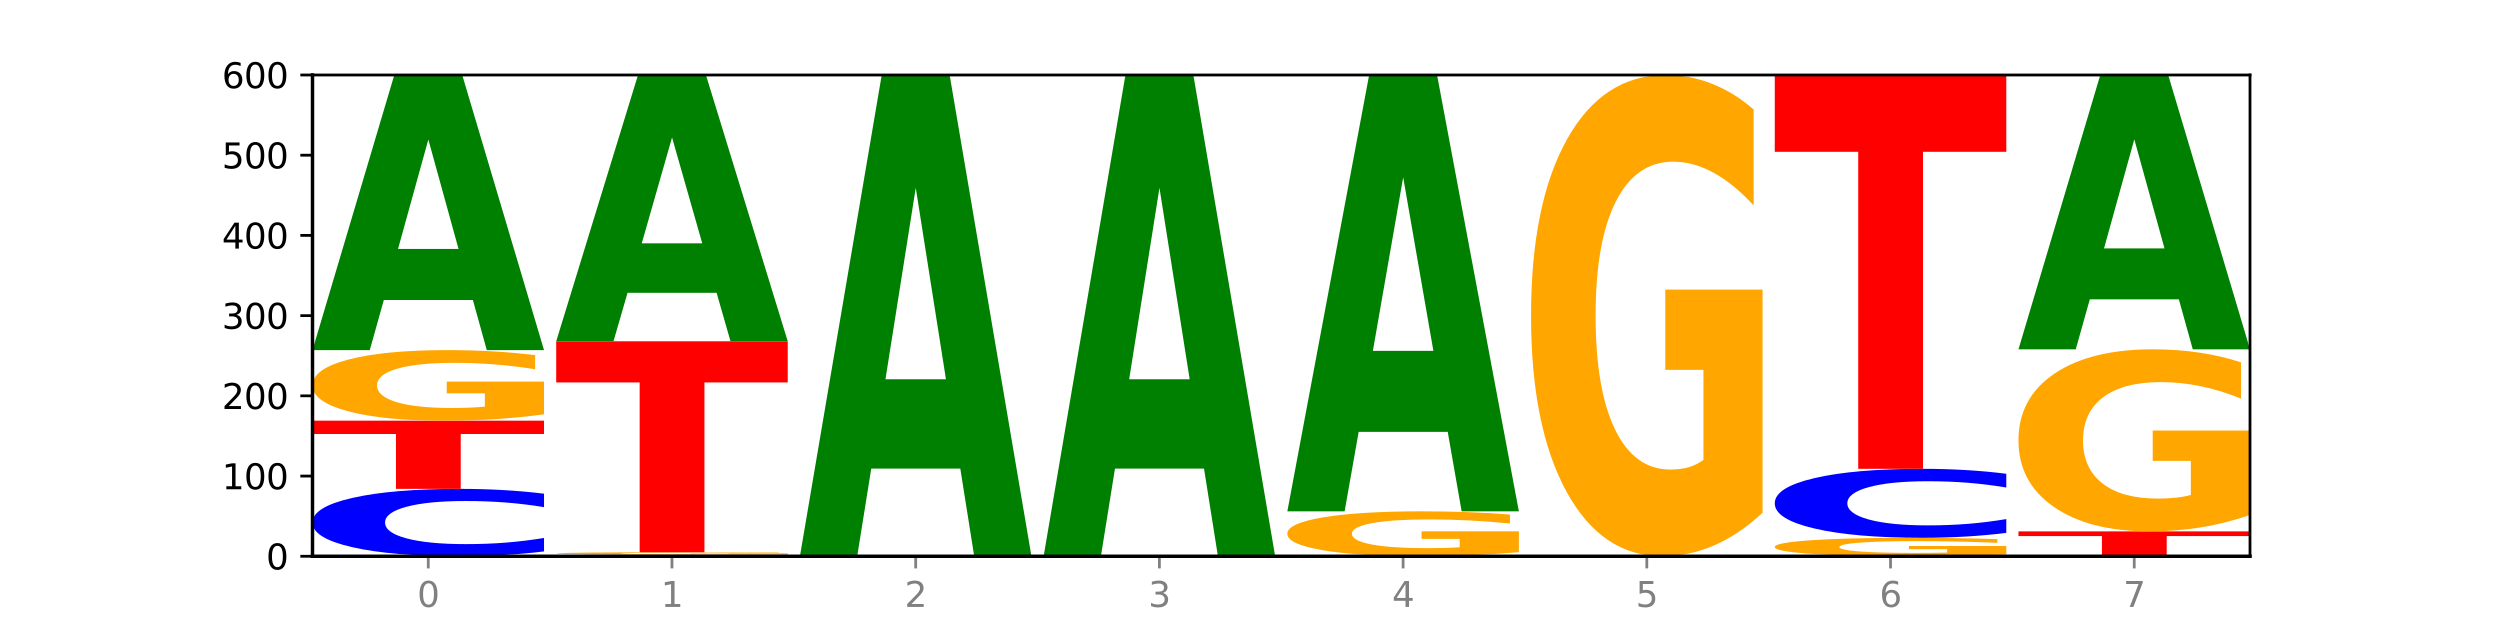
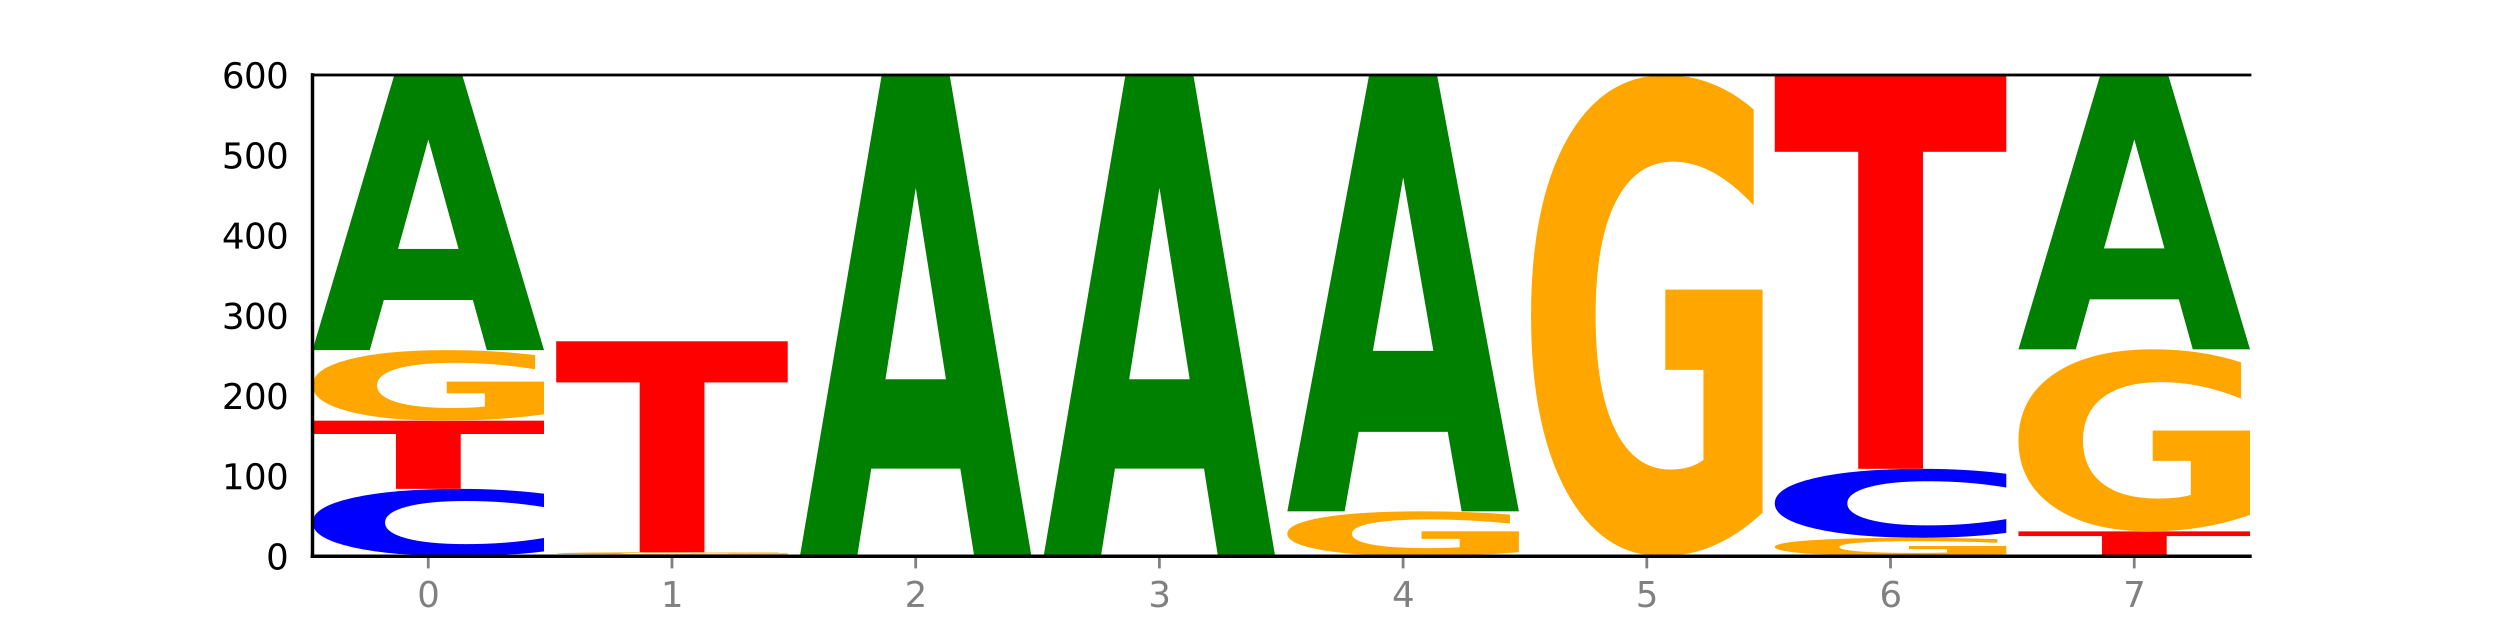
<svg xmlns="http://www.w3.org/2000/svg" xmlns:xlink="http://www.w3.org/1999/xlink" width="720pt" height="180pt" viewBox="0 0 720 180" version="1.1">
  <defs>
    <style type="text/css">*{stroke-linejoin: round; stroke-linecap: butt}</style>
  </defs>
  <g id="figure_1">
    <g id="patch_1">
-       <path d="M 0 180  L 720 180  L 720 0  L 0 0  z " style="fill: #ffffff" />
-     </g>
+       </g>
    <g id="axes_1">
      <g id="patch_2">
        <path d="M 90 160.2  L 648 160.2  L 648 21.6  L 90 21.6  z " style="fill: #ffffff" />
      </g>
      <g id="line2d_1">
        <path d="M 90 160.2  L 648 160.2  " clip-path="url(#pa056838fa3)" style="fill: none; stroke: #000000; stroke-width: 0.5; stroke-linecap: square" />
      </g>
      <g id="patch_3">
        <path d="M 156.679 158.809  Q 151.102 159.499 145.07 159.847  Q 139.039 160.2 132.47 160.2  Q 112.882 160.2 101.441 157.587  Q 90 154.973 90 150.504  Q 90 146.019 101.441 143.409  Q 112.882 140.796 132.47 140.796  Q 139.039 140.796 145.07 141.149  Q 151.102 141.497 156.679 142.187  L 156.679 146.055  Q 151.051 145.141 145.591 144.716  Q 140.131 144.291 134.1 144.291  Q 123.281 144.291 117.082 145.947  Q 110.899 147.598 110.899 150.504  Q 110.899 153.398 117.082 155.053  Q 123.281 156.705 134.1 156.705  Q 140.131 156.705 145.591 156.28  Q 151.051 155.851 156.679 154.937  L 156.679 158.809  z " clip-path="url(#pa056838fa3)" style="fill: #0000ff" />
      </g>
      <g id="patch_4">
        <path d="M 90 121.161  L 156.679 121.161  L 156.679 124.99  L 132.69 124.99  L 132.69 140.796  L 114.036 140.796  L 114.036 124.99  L 90 124.99  L 90 121.161  z " clip-path="url(#pa056838fa3)" style="fill: #ff0000" />
      </g>
      <g id="patch_5">
        <path d="M 156.679 119.322  Q 149.955 120.241 142.722 120.703  Q 135.489 121.161 127.778 121.161  Q 110.353 121.161 100.177 118.423  Q 90 115.685 90 111.003  Q 90 106.267 100.356 103.55  Q 110.727 100.833 128.764 100.833  Q 135.713 100.833 142.079 101.203  Q 148.46 101.568 154.109 102.29  L 154.109 106.342  Q 148.281 105.414 142.513 104.957  Q 136.744 104.495 130.946 104.495  Q 120.216 104.495 114.403 106.183  Q 108.59 107.867 108.59 111.003  Q 108.59 114.111 114.194 115.807  Q 119.798 117.499 130.109 117.499  Q 132.919 117.499 135.325 117.403  Q 137.731 117.302 139.643 117.092  L 139.643 113.288  L 128.66 113.288  L 128.66 109.899  L 156.679 109.899  L 156.679 119.322  z " clip-path="url(#pa056838fa3)" style="fill: #ffa600" />
      </g>
      <g id="patch_6">
        <path d="M 136.189 86.399  L 110.545 86.399  L 106.496 100.833  L 90 100.833  L 113.558 21.6  L 133.121 21.6  L 156.679 100.833  L 140.197 100.833  L 136.189 86.399  z M 114.635 71.694  L 132.058 71.694  L 123.36 40.177  L 114.635 71.694  z " clip-path="url(#pa056838fa3)" style="fill: #008000" />
      </g>
      <g id="patch_7">
        <path d="M 226.868 160.167  Q 221.29 160.183 215.259 160.192  Q 209.228 160.2 202.659 160.2  Q 183.07 160.2 171.629 160.138  Q 160.189 160.076 160.189 159.969  Q 160.189 159.862 171.629 159.8  Q 183.07 159.738 202.659 159.738  Q 209.228 159.738 215.259 159.746  Q 221.29 159.755 226.868 159.771  L 226.868 159.863  Q 221.24 159.841 215.78 159.831  Q 210.32 159.821 204.289 159.821  Q 193.47 159.821 187.27 159.861  Q 181.088 159.9 181.088 159.969  Q 181.088 160.038 187.27 160.077  Q 193.47 160.117 204.289 160.117  Q 210.32 160.117 215.78 160.107  Q 221.24 160.096 226.868 160.075  L 226.868 160.167  z " clip-path="url(#pa056838fa3)" style="fill: #0000ff" />
      </g>
      <g id="patch_8">
        <path d="M 226.868 159.675  Q 220.143 159.707 212.91 159.722  Q 205.678 159.738 197.967 159.738  Q 180.542 159.738 170.365 159.645  Q 160.189 159.551 160.189 159.392  Q 160.189 159.23 170.545 159.138  Q 180.916 159.045 198.953 159.045  Q 205.902 159.045 212.268 159.058  Q 218.649 159.07 224.298 159.095  L 224.298 159.233  Q 218.47 159.201 212.701 159.186  Q 206.933 159.17 201.135 159.17  Q 190.405 159.17 184.592 159.227  Q 178.779 159.285 178.779 159.392  Q 178.779 159.498 184.383 159.555  Q 189.987 159.613 200.298 159.613  Q 203.107 159.613 205.513 159.61  Q 207.919 159.606 209.832 159.599  L 209.832 159.47  L 198.848 159.47  L 198.848 159.354  L 226.868 159.354  L 226.868 159.675  z " clip-path="url(#pa056838fa3)" style="fill: #ffa600" />
      </g>
      <g id="patch_9">
        <path d="M 160.189 98.292  L 226.868 98.292  L 226.868 110.141  L 202.879 110.141  L 202.879 159.045  L 184.224 159.045  L 184.224 110.141  L 160.189 110.141  L 160.189 98.292  z " clip-path="url(#pa056838fa3)" style="fill: #ff0000" />
      </g>
      <g id="patch_10">
-         <path d="M 206.377 84.321  L 180.734 84.321  L 176.685 98.292  L 160.189 98.292  L 183.747 21.6  L 203.31 21.6  L 226.868 98.292  L 210.386 98.292  L 206.377 84.321  z M 184.824 70.087  L 202.247 70.087  L 193.549 39.581  L 184.824 70.087  z " clip-path="url(#pa056838fa3)" style="fill: #008000" />
-       </g>
+         </g>
      <g id="patch_11">
        <path d="M 276.566 134.951  L 250.922 134.951  L 246.873 160.2  L 230.377 160.2  L 253.935 21.6  L 273.499 21.6  L 297.057 160.2  L 280.574 160.2  L 276.566 134.951  z M 255.012 109.228  L 272.435 109.228  L 263.737 54.096  L 255.012 109.228  z " clip-path="url(#pa056838fa3)" style="fill: #008000" />
      </g>
      <g id="patch_12">
        <path d="M 346.755 134.951  L 321.111 134.951  L 317.062 160.2  L 300.566 160.2  L 324.124 21.6  L 343.687 21.6  L 367.245 160.2  L 350.763 160.2  L 346.755 134.951  z M 325.201 109.228  L 342.624 109.228  L 333.926 54.096  L 325.201 109.228  z " clip-path="url(#pa056838fa3)" style="fill: #008000" />
      </g>
      <g id="patch_13">
        <path d="M 437.434 159.03  Q 430.709 159.615 423.476 159.909  Q 416.244 160.2 408.533 160.2  Q 391.108 160.2 380.931 158.458  Q 370.755 156.715 370.755 153.736  Q 370.755 150.722 381.111 148.993  Q 391.482 147.264 409.519 147.264  Q 416.468 147.264 422.834 147.499  Q 429.215 147.732 434.864 148.191  L 434.864 150.77  Q 429.036 150.179 423.267 149.888  Q 417.499 149.594 411.701 149.594  Q 400.971 149.594 395.158 150.668  Q 389.345 151.74 389.345 153.736  Q 389.345 155.713 394.949 156.793  Q 400.553 157.87 410.864 157.87  Q 413.673 157.87 416.079 157.808  Q 418.485 157.744 420.398 157.611  L 420.398 155.19  L 409.414 155.19  L 409.414 153.033  L 437.434 153.033  L 437.434 159.03  z " clip-path="url(#pa056838fa3)" style="fill: #ffa600" />
      </g>
      <g id="patch_14">
        <path d="M 416.943 124.372  L 391.3 124.372  L 387.251 147.264  L 370.755 147.264  L 394.313 21.6  L 413.876 21.6  L 437.434 147.264  L 420.952 147.264  L 416.943 124.372  z M 395.39 101.049  L 412.813 101.049  L 404.115 51.063  L 395.39 101.049  z " clip-path="url(#pa056838fa3)" style="fill: #008000" />
      </g>
      <g id="patch_15">
        <path d="M 507.623 147.66  Q 500.898 153.93 493.665 157.079  Q 486.432 160.2 478.721 160.2  Q 461.297 160.2 451.12 141.533  Q 440.943 122.866 440.943 90.943  Q 440.943 58.648 451.299 40.124  Q 461.67 21.6 479.708 21.6  Q 486.656 21.6 493.023 24.119  Q 499.404 26.61 505.052 31.535  L 505.052 59.163  Q 499.224 52.836 493.456 49.715  Q 487.688 46.566 481.889 46.566  Q 471.16 46.566 465.347 58.075  Q 459.533 69.556 459.533 90.943  Q 459.533 112.129 465.137 123.696  Q 470.741 135.234 481.053 135.234  Q 483.862 135.234 486.268 134.576  Q 488.674 133.889 490.587 132.457  L 490.587 106.518  L 479.603 106.518  L 479.603 83.413  L 507.623 83.413  L 507.623 147.66  z " clip-path="url(#pa056838fa3)" style="fill: #ffa600" />
      </g>
      <g id="patch_16">
        <path d="M 577.811 159.719  Q 571.087 159.96 563.854 160.08  Q 556.621 160.2 548.91 160.2  Q 531.486 160.2 521.309 159.484  Q 511.132 158.769 511.132 157.545  Q 511.132 156.307 521.488 155.597  Q 531.859 154.887 549.896 154.887  Q 556.845 154.887 563.211 154.984  Q 569.592 155.079 575.241 155.268  L 575.241 156.327  Q 569.413 156.084 563.645 155.965  Q 557.876 155.844 552.078 155.844  Q 541.348 155.844 535.535 156.285  Q 529.722 156.725 529.722 157.545  Q 529.722 158.357 535.326 158.801  Q 540.93 159.243 551.241 159.243  Q 554.051 159.243 556.457 159.218  Q 558.863 159.191 560.775 159.137  L 560.775 158.142  L 549.792 158.142  L 549.792 157.257  L 577.811 157.257  L 577.811 159.719  z " clip-path="url(#pa056838fa3)" style="fill: #ffa600" />
      </g>
      <g id="patch_17">
        <path d="M 577.811 153.463  Q 572.234 154.169 566.203 154.526  Q 560.171 154.887 553.603 154.887  Q 534.014 154.887 522.573 152.211  Q 511.132 149.536 511.132 144.96  Q 511.132 140.368 522.573 137.697  Q 534.014 135.021 553.603 135.021  Q 560.171 135.021 566.203 135.382  Q 572.234 135.739 577.811 136.445  L 577.811 140.405  Q 572.183 139.469 566.723 139.034  Q 561.263 138.599 555.232 138.599  Q 544.413 138.599 538.214 140.294  Q 532.031 141.985 532.031 144.96  Q 532.031 147.923 538.214 149.618  Q 544.413 151.309 555.232 151.309  Q 561.263 151.309 566.723 150.874  Q 572.183 150.434 577.811 149.499  L 577.811 153.463  z " clip-path="url(#pa056838fa3)" style="fill: #0000ff" />
      </g>
      <g id="patch_18">
        <path d="M 511.132 21.6  L 577.811 21.6  L 577.811 43.72  L 553.822 43.72  L 553.822 135.021  L 535.168 135.021  L 535.168 43.72  L 511.132 43.72  L 511.132 21.6  z " clip-path="url(#pa056838fa3)" style="fill: #ff0000" />
      </g>
      <g id="patch_19">
        <path d="M 648 160.183  Q 642.422 160.192 636.391 160.196  Q 630.36 160.2 623.791 160.2  Q 604.202 160.2 592.762 160.169  Q 581.321 160.138 581.321 160.085  Q 581.321 160.031 592.762 160  Q 604.202 159.969 623.791 159.969  Q 630.36 159.969 636.391 159.973  Q 642.422 159.977 648 159.986  L 648 160.032  Q 642.372 160.021 636.912 160.016  Q 631.452 160.011 625.421 160.011  Q 614.602 160.011 608.402 160.03  Q 602.22 160.05 602.22 160.085  Q 602.22 160.119 608.402 160.139  Q 614.602 160.158 625.421 160.158  Q 631.452 160.158 636.912 160.153  Q 642.372 160.148 648 160.137  L 648 160.183  z " clip-path="url(#pa056838fa3)" style="fill: #0000ff" />
      </g>
      <g id="patch_20">
        <path d="M 581.321 153.039  L 648 153.039  L 648 154.391  L 624.011 154.391  L 624.011 159.969  L 605.356 159.969  L 605.356 154.391  L 581.321 154.391  L 581.321 153.039  z " clip-path="url(#pa056838fa3)" style="fill: #ff0000" />
      </g>
      <g id="patch_21">
        <path d="M 648 148.295  Q 641.275 150.667 634.042 151.858  Q 626.81 153.039 619.099 153.039  Q 601.674 153.039 591.497 145.977  Q 581.321 138.914 581.321 126.837  Q 581.321 114.618 591.677 107.61  Q 602.048 100.602 620.085 100.602  Q 627.034 100.602 633.4 101.555  Q 639.781 102.498 645.43 104.361  L 645.43 114.813  Q 639.602 112.42 633.833 111.239  Q 628.065 110.047 622.267 110.047  Q 611.537 110.047 605.724 114.402  Q 599.911 118.745 599.911 126.837  Q 599.911 134.852 605.515 139.228  Q 611.119 143.594 621.43 143.594  Q 624.239 143.594 626.645 143.344  Q 629.051 143.085 630.964 142.543  L 630.964 132.729  L 619.98 132.729  L 619.98 123.988  L 648 123.988  L 648 148.295  z " clip-path="url(#pa056838fa3)" style="fill: #ffa600" />
      </g>
      <g id="patch_22">
        <path d="M 627.51 86.21  L 601.866 86.21  L 597.817 100.602  L 581.321 100.602  L 604.879 21.6  L 624.442 21.6  L 648 100.602  L 631.518 100.602  L 627.51 86.21  z M 605.956 71.548  L 623.379 71.548  L 614.681 40.123  L 605.956 71.548  z " clip-path="url(#pa056838fa3)" style="fill: #008000" />
      </g>
      <g id="matplotlib.axis_1">
        <g id="xtick_1">
          <g id="line2d_2">
            <defs>
              <path id="m6065a7a593" d="M 0 0  L 0 3.5  " style="stroke: #808080; stroke-width: 0.8" />
            </defs>
            <g>
              <use xlink:href="#m6065a7a593" x="123.34" y="160.2" style="fill: #808080; stroke: #808080; stroke-width: 0.8" />
            </g>
          </g>
          <g id="text_1">
            <g style="fill: #808080" transform="translate(120.158 174.798) scale(0.1 -0.1)">
              <defs>
                <path id="DejaVuSans-30" d="M 2034 4250  Q 1547 4250 1301 3770  Q 1056 3291 1056 2328  Q 1056 1369 1301 889  Q 1547 409 2034 409  Q 2525 409 2770 889  Q 3016 1369 3016 2328  Q 3016 3291 2770 3770  Q 2525 4250 2034 4250  z M 2034 4750  Q 2819 4750 3233 4129  Q 3647 3509 3647 2328  Q 3647 1150 3233 529  Q 2819 -91 2034 -91  Q 1250 -91 836 529  Q 422 1150 422 2328  Q 422 3509 836 4129  Q 1250 4750 2034 4750  z " transform="scale(0.016)" />
              </defs>
              <use xlink:href="#DejaVuSans-30" />
            </g>
          </g>
        </g>
        <g id="xtick_2">
          <g id="line2d_3">
            <g>
              <use xlink:href="#m6065a7a593" x="193.528" y="160.2" style="fill: #808080; stroke: #808080; stroke-width: 0.8" />
            </g>
          </g>
          <g id="text_2">
            <g style="fill: #808080" transform="translate(190.347 174.798) scale(0.1 -0.1)">
              <defs>
                <path id="DejaVuSans-31" d="M 794 531  L 1825 531  L 1825 4091  L 703 3866  L 703 4441  L 1819 4666  L 2450 4666  L 2450 531  L 3481 531  L 3481 0  L 794 0  L 794 531  z " transform="scale(0.016)" />
              </defs>
              <use xlink:href="#DejaVuSans-31" />
            </g>
          </g>
        </g>
        <g id="xtick_3">
          <g id="line2d_4">
            <g>
              <use xlink:href="#m6065a7a593" x="263.717" y="160.2" style="fill: #808080; stroke: #808080; stroke-width: 0.8" />
            </g>
          </g>
          <g id="text_3">
            <g style="fill: #808080" transform="translate(260.536 174.798) scale(0.1 -0.1)">
              <defs>
                <path id="DejaVuSans-32" d="M 1228 531  L 3431 531  L 3431 0  L 469 0  L 469 531  Q 828 903 1448 1529  Q 2069 2156 2228 2338  Q 2531 2678 2651 2914  Q 2772 3150 2772 3378  Q 2772 3750 2511 3984  Q 2250 4219 1831 4219  Q 1534 4219 1204 4116  Q 875 4013 500 3803  L 500 4441  Q 881 4594 1212 4672  Q 1544 4750 1819 4750  Q 2544 4750 2975 4387  Q 3406 4025 3406 3419  Q 3406 3131 3298 2873  Q 3191 2616 2906 2266  Q 2828 2175 2409 1742  Q 1991 1309 1228 531  z " transform="scale(0.016)" />
              </defs>
              <use xlink:href="#DejaVuSans-32" />
            </g>
          </g>
        </g>
        <g id="xtick_4">
          <g id="line2d_5">
            <g>
              <use xlink:href="#m6065a7a593" x="333.906" y="160.2" style="fill: #808080; stroke: #808080; stroke-width: 0.8" />
            </g>
          </g>
          <g id="text_4">
            <g style="fill: #808080" transform="translate(330.724 174.798) scale(0.1 -0.1)">
              <defs>
                <path id="DejaVuSans-33" d="M 2597 2516  Q 3050 2419 3304 2112  Q 3559 1806 3559 1356  Q 3559 666 3084 287  Q 2609 -91 1734 -91  Q 1441 -91 1130 -33  Q 819 25 488 141  L 488 750  Q 750 597 1062 519  Q 1375 441 1716 441  Q 2309 441 2620 675  Q 2931 909 2931 1356  Q 2931 1769 2642 2001  Q 2353 2234 1838 2234  L 1294 2234  L 1294 2753  L 1863 2753  Q 2328 2753 2575 2939  Q 2822 3125 2822 3475  Q 2822 3834 2567 4026  Q 2313 4219 1838 4219  Q 1578 4219 1281 4162  Q 984 4106 628 3988  L 628 4550  Q 988 4650 1302 4700  Q 1616 4750 1894 4750  Q 2613 4750 3031 4423  Q 3450 4097 3450 3541  Q 3450 3153 3228 2886  Q 3006 2619 2597 2516  z " transform="scale(0.016)" />
              </defs>
              <use xlink:href="#DejaVuSans-33" />
            </g>
          </g>
        </g>
        <g id="xtick_5">
          <g id="line2d_6">
            <g>
              <use xlink:href="#m6065a7a593" x="404.094" y="160.2" style="fill: #808080; stroke: #808080; stroke-width: 0.8" />
            </g>
          </g>
          <g id="text_5">
            <g style="fill: #808080" transform="translate(400.913 174.798) scale(0.1 -0.1)">
              <defs>
                <path id="DejaVuSans-34" d="M 2419 4116  L 825 1625  L 2419 1625  L 2419 4116  z M 2253 4666  L 3047 4666  L 3047 1625  L 3713 1625  L 3713 1100  L 3047 1100  L 3047 0  L 2419 0  L 2419 1100  L 313 1100  L 313 1709  L 2253 4666  z " transform="scale(0.016)" />
              </defs>
              <use xlink:href="#DejaVuSans-34" />
            </g>
          </g>
        </g>
        <g id="xtick_6">
          <g id="line2d_7">
            <g>
              <use xlink:href="#m6065a7a593" x="474.283" y="160.2" style="fill: #808080; stroke: #808080; stroke-width: 0.8" />
            </g>
          </g>
          <g id="text_6">
            <g style="fill: #808080" transform="translate(471.102 174.798) scale(0.1 -0.1)">
              <defs>
                <path id="DejaVuSans-35" d="M 691 4666  L 3169 4666  L 3169 4134  L 1269 4134  L 1269 2991  Q 1406 3038 1543 3061  Q 1681 3084 1819 3084  Q 2600 3084 3056 2656  Q 3513 2228 3513 1497  Q 3513 744 3044 326  Q 2575 -91 1722 -91  Q 1428 -91 1123 -41  Q 819 9 494 109  L 494 744  Q 775 591 1075 516  Q 1375 441 1709 441  Q 2250 441 2565 725  Q 2881 1009 2881 1497  Q 2881 1984 2565 2268  Q 2250 2553 1709 2553  Q 1456 2553 1204 2497  Q 953 2441 691 2322  L 691 4666  z " transform="scale(0.016)" />
              </defs>
              <use xlink:href="#DejaVuSans-35" />
            </g>
          </g>
        </g>
        <g id="xtick_7">
          <g id="line2d_8">
            <g>
              <use xlink:href="#m6065a7a593" x="544.472" y="160.2" style="fill: #808080; stroke: #808080; stroke-width: 0.8" />
            </g>
          </g>
          <g id="text_7">
            <g style="fill: #808080" transform="translate(541.29 174.798) scale(0.1 -0.1)">
              <defs>
                <path id="DejaVuSans-36" d="M 2113 2584  Q 1688 2584 1439 2293  Q 1191 2003 1191 1497  Q 1191 994 1439 701  Q 1688 409 2113 409  Q 2538 409 2786 701  Q 3034 994 3034 1497  Q 3034 2003 2786 2293  Q 2538 2584 2113 2584  z M 3366 4563  L 3366 3988  Q 3128 4100 2886 4159  Q 2644 4219 2406 4219  Q 1781 4219 1451 3797  Q 1122 3375 1075 2522  Q 1259 2794 1537 2939  Q 1816 3084 2150 3084  Q 2853 3084 3261 2657  Q 3669 2231 3669 1497  Q 3669 778 3244 343  Q 2819 -91 2113 -91  Q 1303 -91 875 529  Q 447 1150 447 2328  Q 447 3434 972 4092  Q 1497 4750 2381 4750  Q 2619 4750 2861 4703  Q 3103 4656 3366 4563  z " transform="scale(0.016)" />
              </defs>
              <use xlink:href="#DejaVuSans-36" />
            </g>
          </g>
        </g>
        <g id="xtick_8">
          <g id="line2d_9">
            <g>
              <use xlink:href="#m6065a7a593" x="614.66" y="160.2" style="fill: #808080; stroke: #808080; stroke-width: 0.8" />
            </g>
          </g>
          <g id="text_8">
            <g style="fill: #808080" transform="translate(611.479 174.798) scale(0.1 -0.1)">
              <defs>
                <path id="DejaVuSans-37" d="M 525 4666  L 3525 4666  L 3525 4397  L 1831 0  L 1172 0  L 2766 4134  L 525 4134  L 525 4666  z " transform="scale(0.016)" />
              </defs>
              <use xlink:href="#DejaVuSans-37" />
            </g>
          </g>
        </g>
      </g>
      <g id="matplotlib.axis_2">
        <g id="ytick_1">
          <g id="line2d_10">
            <defs>
-               <path id="m78282afcfa" d="M 0 0  L -3.5 0  " style="stroke: #000000; stroke-width: 0.8" />
-             </defs>
+               </defs>
            <g>
              <use xlink:href="#m78282afcfa" x="90" y="160.2" style="stroke: #000000; stroke-width: 0.8" />
            </g>
          </g>
          <g id="text_9">
            <g transform="translate(76.638 163.999) scale(0.1 -0.1)">
              <use xlink:href="#DejaVuSans-30" />
            </g>
          </g>
        </g>
        <g id="ytick_2">
          <g id="line2d_11">
            <g>
              <use xlink:href="#m78282afcfa" x="90" y="137.1" style="stroke: #000000; stroke-width: 0.8" />
            </g>
          </g>
          <g id="text_10">
            <g transform="translate(63.913 140.899) scale(0.1 -0.1)">
              <use xlink:href="#DejaVuSans-31" />
              <use xlink:href="#DejaVuSans-30" x="63.623" />
              <use xlink:href="#DejaVuSans-30" x="127.246" />
            </g>
          </g>
        </g>
        <g id="ytick_3">
          <g id="line2d_12">
            <g>
              <use xlink:href="#m78282afcfa" x="90" y="114" style="stroke: #000000; stroke-width: 0.8" />
            </g>
          </g>
          <g id="text_11">
            <g transform="translate(63.913 117.799) scale(0.1 -0.1)">
              <use xlink:href="#DejaVuSans-32" />
              <use xlink:href="#DejaVuSans-30" x="63.623" />
              <use xlink:href="#DejaVuSans-30" x="127.246" />
            </g>
          </g>
        </g>
        <g id="ytick_4">
          <g id="line2d_13">
            <g>
              <use xlink:href="#m78282afcfa" x="90" y="90.9" style="stroke: #000000; stroke-width: 0.8" />
            </g>
          </g>
          <g id="text_12">
            <g transform="translate(63.913 94.699) scale(0.1 -0.1)">
              <use xlink:href="#DejaVuSans-33" />
              <use xlink:href="#DejaVuSans-30" x="63.623" />
              <use xlink:href="#DejaVuSans-30" x="127.246" />
            </g>
          </g>
        </g>
        <g id="ytick_5">
          <g id="line2d_14">
            <g>
              <use xlink:href="#m78282afcfa" x="90" y="67.8" style="stroke: #000000; stroke-width: 0.8" />
            </g>
          </g>
          <g id="text_13">
            <g transform="translate(63.913 71.599) scale(0.1 -0.1)">
              <use xlink:href="#DejaVuSans-34" />
              <use xlink:href="#DejaVuSans-30" x="63.623" />
              <use xlink:href="#DejaVuSans-30" x="127.246" />
            </g>
          </g>
        </g>
        <g id="ytick_6">
          <g id="line2d_15">
            <g>
              <use xlink:href="#m78282afcfa" x="90" y="44.7" style="stroke: #000000; stroke-width: 0.8" />
            </g>
          </g>
          <g id="text_14">
            <g transform="translate(63.913 48.499) scale(0.1 -0.1)">
              <use xlink:href="#DejaVuSans-35" />
              <use xlink:href="#DejaVuSans-30" x="63.623" />
              <use xlink:href="#DejaVuSans-30" x="127.246" />
            </g>
          </g>
        </g>
        <g id="ytick_7">
          <g id="line2d_16">
            <g>
              <use xlink:href="#m78282afcfa" x="90" y="21.6" style="stroke: #000000; stroke-width: 0.8" />
            </g>
          </g>
          <g id="text_15">
            <g transform="translate(63.913 25.399) scale(0.1 -0.1)">
              <use xlink:href="#DejaVuSans-36" />
              <use xlink:href="#DejaVuSans-30" x="63.623" />
              <use xlink:href="#DejaVuSans-30" x="127.246" />
            </g>
          </g>
        </g>
      </g>
      <g id="patch_23">
        <path d="M 90 160.2  L 90 21.6  " style="fill: none; stroke: #000000; stroke-linejoin: miter; stroke-linecap: square" />
      </g>
      <g id="patch_24">
-         <path d="M 648 160.2  L 648 21.6  " style="fill: none; stroke: #000000; stroke-width: 0.8; stroke-linejoin: miter; stroke-linecap: square" />
-       </g>
+         </g>
      <g id="patch_25">
        <path d="M 90 160.2  L 648 160.2  " style="fill: none; stroke: #000000; stroke-linejoin: miter; stroke-linecap: square" />
      </g>
      <g id="patch_26">
        <path d="M 90 21.6  L 648 21.6  " style="fill: none; stroke: #000000; stroke-width: 0.8; stroke-linejoin: miter; stroke-linecap: square" />
      </g>
    </g>
  </g>
  <defs>
    <clipPath id="pa056838fa3">
      <rect x="90" y="21.6" width="558" height="138.6" />
    </clipPath>
  </defs>
</svg>